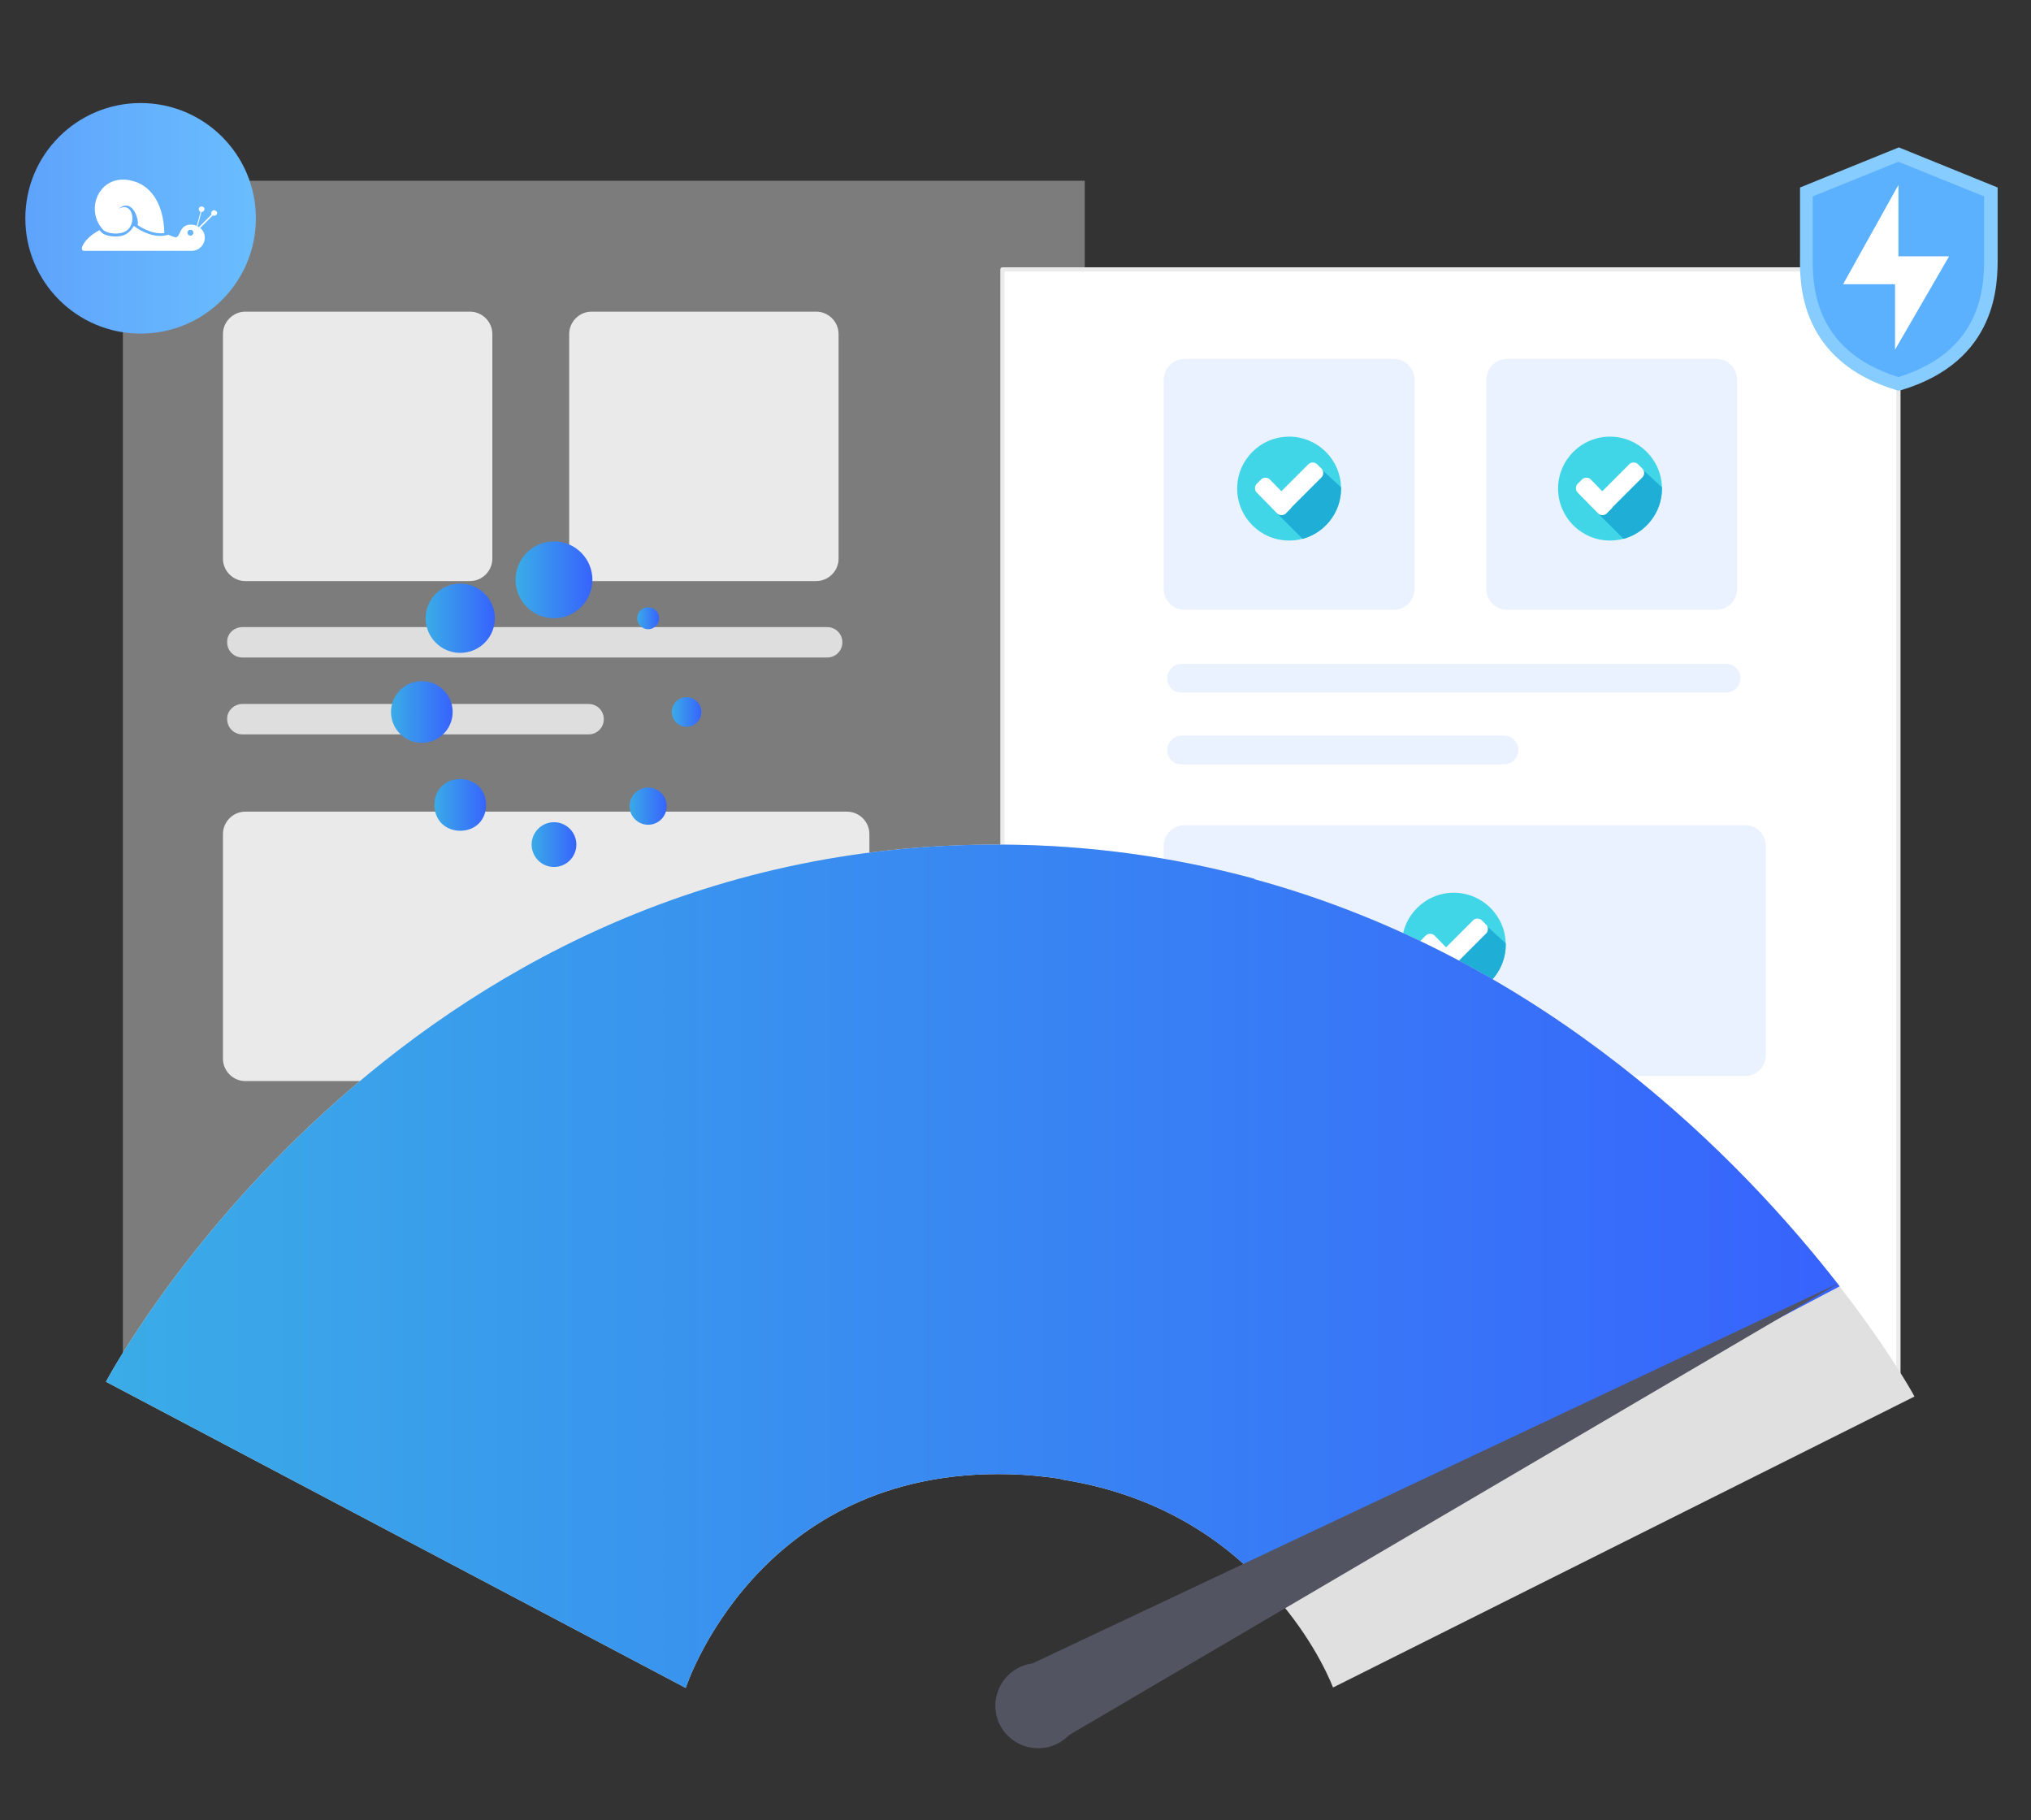
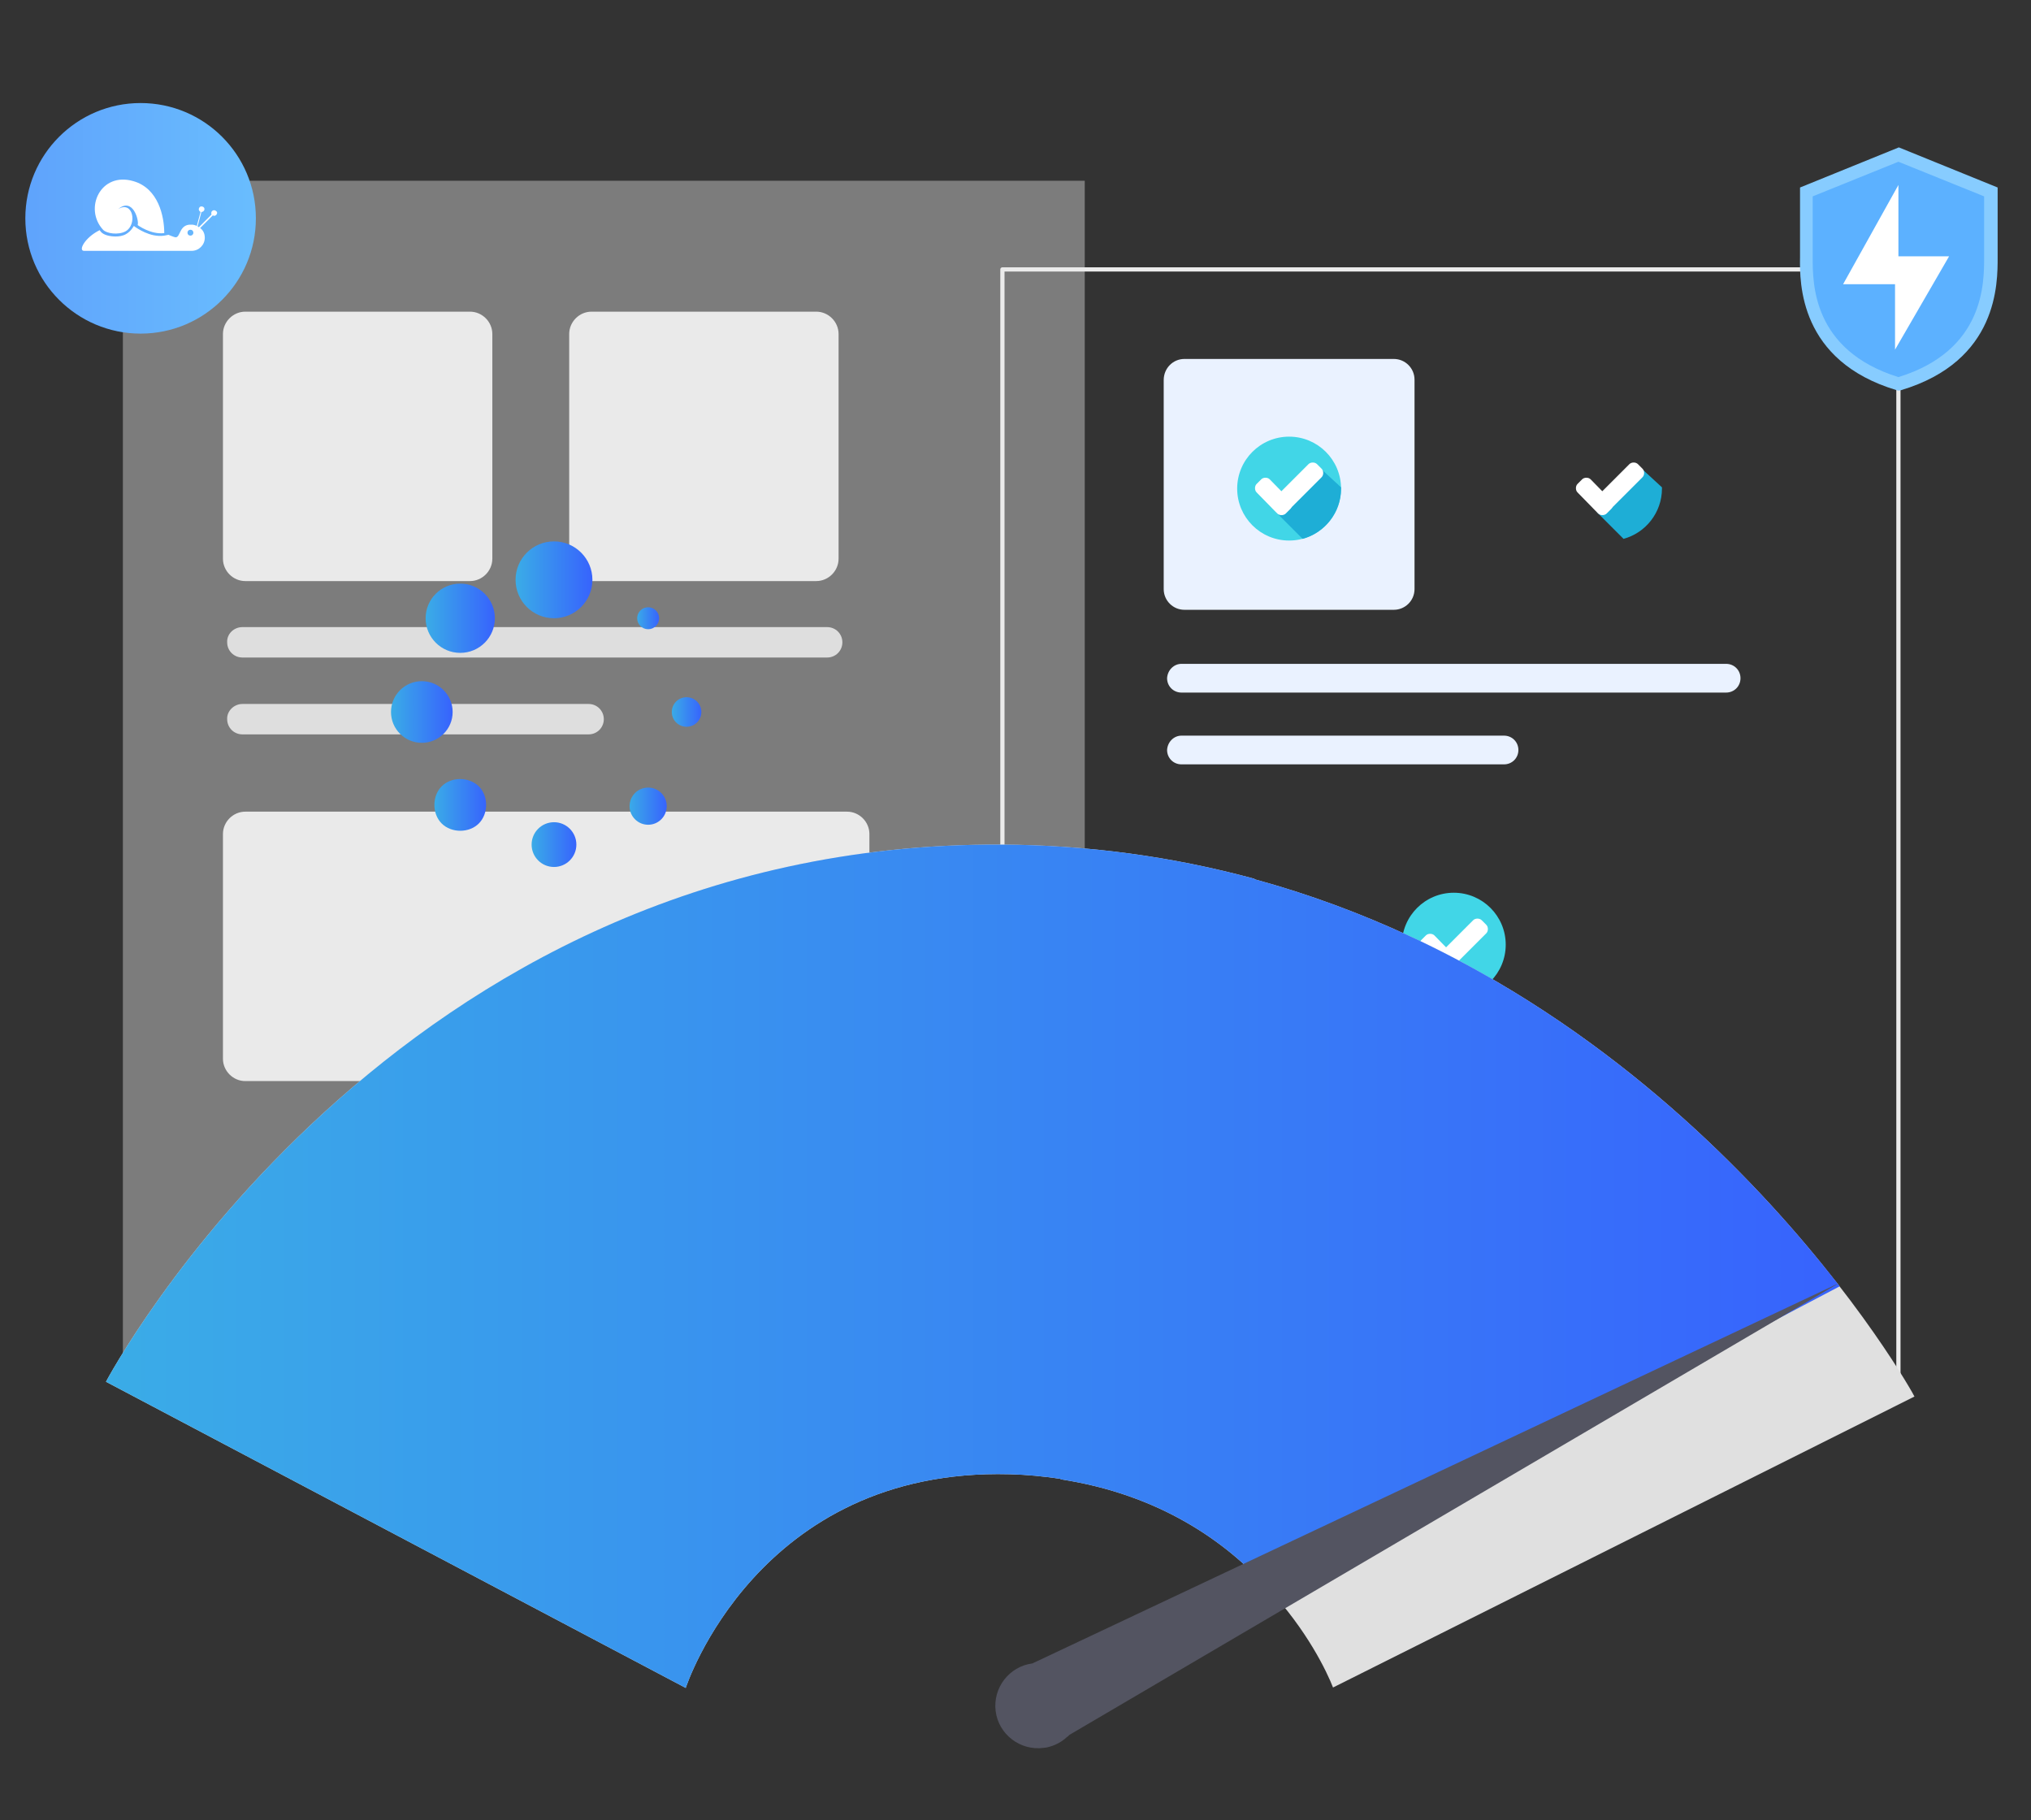
<svg xmlns="http://www.w3.org/2000/svg" id="bar" x="0px" y="0px" viewBox="0 0 481 431" style="enable-background:new 0 0 481 431;" xml:space="preserve">
  <rect x="0" y="0" width="481" height="431" fill="#333333" stroke="none" />
  <style type="text/css"> .st0{opacity:0.38;fill:#F2F2F2;enable-background:new ;} .st1{fill:#EAEAEA;} .st2{fill:#DEDEDE;} .st3{fill:#FFFFFF;} .st4{fill:none;stroke:#EBEBEB;stroke-linejoin:round;} .st5{fill:#EAF2FF;} .st6{fill-rule:evenodd;clip-rule:evenodd;fill:#EAF2FF;} .st7{fill:#41D6E7;} .st8{fill:#1EAED6;} .st9{fill:#E0E0E0;} .st10{fill:url(#SVGID_1_);} .st11{fill:#535461;} .st12{enable-background:new ;} .st13{fill:url(#SVGID_2_);} .st14{fill:url(#SVGID_3_);} .st15{fill:url(#SVGID_4_);} .st16{fill:url(#SVGID_5_);} .st17{fill:url(#SVGID_6_);} .st18{fill:url(#SVGID_7_);} .st19{fill:url(#SVGID_8_);} .st20{fill:url(#SVGID_9_);} .st21{fill:url(#SVGID_10_);} .st22{fill:#5CB1FF;} .st23{fill:#87CCFF;} </style>
  <g>
    <rect x="29.1" y="42.8" class="st0" width="227.8" height="284.2" />
    <path class="st1" d="M58.1,73.8h53.2c2.9,0,5.3,2.4,5.3,5.3v53.2c0,2.9-2.4,5.3-5.3,5.3H58.1c-2.9,0-5.3-2.4-5.3-5.3V79.1 C52.8,76.2,55.2,73.8,58.1,73.8z" />
    <path id="Rectangle_9_copy_2" class="st1" d="M58.1,192.2h142.5c2.9,0,5.3,2.4,5.3,5.3v53.2c0,2.9-2.4,5.3-5.3,5.3H58.1 c-2.9,0-5.3-2.4-5.3-5.3v-53.2C52.8,194.6,55.2,192.2,58.1,192.2z" />
    <path id="Rectangle_9_copy" class="st1" d="M140.1,73.8h53.2c2.9,0,5.3,2.4,5.3,5.3v53.2c0,2.9-2.4,5.3-5.3,5.3h-53.2 c-2.9,0-5.3-2.4-5.3-5.3V79.1C134.8,76.2,137.2,73.8,140.1,73.8z" />
    <path id="Rounded_Rectangle_891" class="st2" d="M57.4,148.5h138.5c2,0,3.6,1.6,3.6,3.6l0,0c0,2-1.6,3.6-3.6,3.6H57.4 c-2,0-3.6-1.6-3.6-3.6l0,0C53.7,150.1,55.4,148.5,57.4,148.5z" />
    <path id="Rounded_Rectangle_891_copy" class="st2" d="M57.4,166.7h82c2,0,3.6,1.6,3.6,3.6l0,0c0,2-1.6,3.6-3.6,3.6h-82 c-2,0-3.6-1.6-3.6-3.6l0,0C53.7,168.4,55.4,166.7,57.4,166.7z" />
  </g>
  <g>
    <g>
-       <rect id="Rectangle_8_copy_1_" x="237.4" y="63.8" class="st3" width="212.2" height="264.8" />
-     </g>
+       </g>
  </g>
  <g>
    <rect x="237.4" y="63.8" class="st4" width="212.2" height="264.8" />
  </g>
  <path id="Rectangle_9_copy_3" class="st5" d="M280.5,85h49.6c2.7,0,4.9,2.2,4.9,4.9v49.6c0,2.7-2.2,4.9-4.9,4.9h-49.6 c-2.7,0-4.9-2.2-4.9-4.9V90C275.6,87.2,277.8,85,280.5,85z" />
-   <path id="Rectangle_9_copy_3-2" class="st5" d="M280.5,195.4h132.8c2.7,0,4.9,2.2,4.9,4.9v49.6c0,2.7-2.2,4.9-4.9,4.9H280.5 c-2.7,0-4.9-2.2-4.9-4.9v-49.6C275.6,197.6,277.8,195.4,280.5,195.4z" />
-   <path id="Rectangle_9_copy_3-3" class="st5" d="M356.9,85h49.6c2.7,0,4.9,2.2,4.9,4.9v49.6c0,2.7-2.2,4.9-4.9,4.9h-49.6 c-2.7,0-4.9-2.2-4.9-4.9V90C352,87.2,354.2,85,356.9,85z" />
  <path id="Rounded_Rectangle_891_copy_2" class="st6" d="M279.8,157.2h129c1.9,0,3.4,1.5,3.4,3.4s-1.5,3.4-3.4,3.4h-129 c-1.9,0-3.4-1.5-3.4-3.4C276.5,158.7,278,157.2,279.8,157.2L279.8,157.2z" />
  <path id="Rounded_Rectangle_891_copy_2-2" class="st5" d="M279.8,174.2h76.4c1.9,0,3.4,1.5,3.4,3.4l0,0c0,1.9-1.5,3.4-3.4,3.4h-76.4 c-1.9,0-3.4-1.5-3.4-3.4l0,0C276.5,175.7,278,174.2,279.8,174.2z" />
  <g>
    <circle class="st7" cx="344.3" cy="223.7" r="12.3" />
-     <path class="st8" d="M341.2,229.3l6.3,6.3c5.2-1.4,9.1-6.2,9.1-11.9c0-0.1,0-0.2,0-0.3l-5-4.6L341.2,229.3z" />
    <g>
      <path class="st3" d="M344.6,226.5c0.5,0.5,0.5,1.5,0,2l-1.1,1.1c-0.5,0.5-1.5,0.5-2,0l-4.9-5c-0.5-0.5-0.5-1.5,0-2l1.1-1.1 c0.5-0.5,1.5-0.5,2,0L344.6,226.5z" />
      <path class="st3" d="M348.9,217.9c0.5-0.5,1.5-0.5,2,0l1.1,1.1c0.5,0.5,0.5,1.5,0,2l-8.5,8.5c-0.5,0.5-1.5,0.5-2,0l-1.1-1.1 c-0.5-0.5-0.5-1.5,0-2L348.9,217.9z" />
    </g>
  </g>
  <g>
    <path class="st9" d="M297.1,208.2v-0.1c-19.5-5.3-39.6-8-59.8-8.1C92.5,199.2,25.1,327.2,25.1,327.2l137.3,72.5 c0,0,16.9-52.2,76.7-50.6c4.1,0.1,8.1,0.5,12.1,1.1v0.1c23.4,3.6,39,14.7,48.9,25.6c9.5,10.1,14.2,20.1,15.6,23.7l137.7-68.9 C453.5,330.6,401.7,236.8,297.1,208.2z" />
    <linearGradient id="SVGID_1_" gradientUnits="userSpaceOnUse" x1="25.1" y1="132.152" x2="435.7" y2="132.152" gradientTransform="matrix(1 0 0 -1 0 432)">
      <stop offset="0" style="stop-color:#3AACE7" />
      <stop offset="1" style="stop-color:#3763FD" />
    </linearGradient>
    <path class="st10" d="M297.1,208.2v-0.1c-19.5-5.3-39.6-8-59.8-8.1C92.5,199.2,25.1,327.2,25.1,327.2l137.3,72.5 c0,0,16.9-52.2,76.7-50.6c4.1,0.1,8.1,0.5,12.1,1.1v0.1c23.4,3.6,39,14.7,48.9,25.6l135.6-71.3 C412.4,274.6,366.3,227.1,297.1,208.2z" />
    <path class="st11" d="M253.3,410.8l182.3-107l-191.1,90.1c-5.5,0.7-9.4,5.8-8.7,11.3s5.8,9.4,11.3,8.7c0.3,0,0.5-0.1,0.8-0.1l0,0 l0,0c1.8-0.4,3.4-1.2,4.7-2.4C252.9,411.2,253.1,411,253.3,410.8z" />
  </g>
  <g>
    <circle class="st7" cx="305.3" cy="115.7" r="12.3" />
    <path class="st8" d="M302.2,121.3l6.3,6.3c5.2-1.4,9.1-6.2,9.1-11.9c0-0.1,0-0.2,0-0.3l-5-4.6L302.2,121.3z" />
    <g>
      <path class="st3" d="M305.6,118.5c0.5,0.5,0.5,1.5,0,2l-1.1,1.1c-0.5,0.5-1.5,0.5-2,0l-4.9-5c-0.5-0.5-0.5-1.5,0-2l1.1-1.1 c0.5-0.5,1.5-0.5,2,0L305.6,118.5z" />
      <path class="st3" d="M309.9,109.9c0.5-0.5,1.5-0.5,2,0l1.1,1.1c0.5,0.5,0.5,1.5,0,2l-8.5,8.5c-0.5,0.5-1.5,0.5-2,0l-1.1-1.1 c-0.5-0.5-0.5-1.5,0-2L309.9,109.9z" />
    </g>
  </g>
  <g>
-     <circle class="st7" cx="381.3" cy="115.7" r="12.3" />
    <path class="st8" d="M378.2,121.3l6.3,6.3c5.2-1.4,9.1-6.2,9.1-11.9c0-0.1,0-0.2,0-0.3l-5-4.6L378.2,121.3z" />
    <g>
      <path class="st3" d="M381.6,118.5c0.5,0.5,0.5,1.5,0,2l-1.1,1.1c-0.5,0.5-1.5,0.5-2,0l-4.9-5c-0.5-0.5-0.5-1.5,0-2l1.1-1.1 c0.5-0.5,1.5-0.5,2,0L381.6,118.5z" />
      <path class="st3" d="M385.9,109.9c0.5-0.5,1.5-0.5,2,0l1.1,1.1c0.5,0.5,0.5,1.5,0,2l-8.5,8.5c-0.5,0.5-1.5,0.5-2,0l-1.1-1.1 c-0.5-0.5-0.5-1.5,0-2L385.9,109.9z" />
    </g>
  </g>
  <g class="st12">
    <g>
      <linearGradient id="SVGID_2_" gradientUnits="userSpaceOnUse" x1="122.182" y1="703.3" x2="140.264" y2="703.3" gradientTransform="matrix(1 0 0 1 0 -566)">
        <stop offset="0" style="stop-color:#3AACE7" />
        <stop offset="1" style="stop-color:#3763FD" />
      </linearGradient>
      <circle class="st13" cx="131.2" cy="137.3" r="9.1" />
      <linearGradient id="SVGID_3_" gradientUnits="userSpaceOnUse" x1="125.799" y1="766" x2="136.647" y2="766" gradientTransform="matrix(1 0 0 1 0 -566)">
        <stop offset="0" style="stop-color:#3AACE7" />
        <stop offset="1" style="stop-color:#3763FD" />
      </linearGradient>
      <circle class="st14" cx="131.2" cy="200" r="5.3" />
      <linearGradient id="SVGID_4_" gradientUnits="userSpaceOnUse" x1="100.87" y1="712.4" x2="117.145" y2="712.4" gradientTransform="matrix(1 0 0 1 0 -566)">
        <stop offset="0" style="stop-color:#3AACE7" />
        <stop offset="1" style="stop-color:#3763FD" />
      </linearGradient>
      <circle class="st15" cx="109" cy="146.4" r="8.2" />
      <linearGradient id="SVGID_5_" gradientUnits="userSpaceOnUse" x1="148.917" y1="756.9" x2="157.958" y2="756.9" gradientTransform="matrix(1 0 0 1 0 -566)">
        <stop offset="0" style="stop-color:#3AACE7" />
        <stop offset="1" style="stop-color:#3763FD" />
      </linearGradient>
      <circle class="st16" cx="153.5" cy="190.9" r="4.4" />
      <linearGradient id="SVGID_6_" gradientUnits="userSpaceOnUse" x1="92.574" y1="734.6" x2="107.036" y2="734.6" gradientTransform="matrix(1 0 0 1 0 -566)">
        <stop offset="0" style="stop-color:#3AACE7" />
        <stop offset="1" style="stop-color:#3763FD" />
      </linearGradient>
      <circle class="st17" cx="99.9" cy="168.6" r="7.3" />
      <linearGradient id="SVGID_7_" gradientUnits="userSpaceOnUse" x1="159.023" y1="734.6" x2="166.251" y2="734.6" gradientTransform="matrix(1 0 0 1 0 -566)">
        <stop offset="0" style="stop-color:#3AACE7" />
        <stop offset="1" style="stop-color:#3763FD" />
      </linearGradient>
      <circle class="st18" cx="162.6" cy="168.6" r="3.5" />
      <linearGradient id="SVGID_8_" gradientUnits="userSpaceOnUse" x1="102.679" y1="756.6" x2="115.336" y2="756.6" gradientTransform="matrix(1 0 0 1 0 -566)">
        <stop offset="0" style="stop-color:#3AACE7" />
        <stop offset="1" style="stop-color:#3763FD" />
      </linearGradient>
      <path class="st19" d="M104.6,186.2c-2.3,2.3-2.3,6.5,0,8.8s6.5,2.3,8.8,0s2.3-6.5,0-8.8C111,183.9,106.9,183.9,104.6,186.2z" />
      <linearGradient id="SVGID_9_" gradientUnits="userSpaceOnUse" x1="150.724" y1="712.4" x2="156.145" y2="712.4" gradientTransform="matrix(1 0 0 1 0 -566)">
        <stop offset="0" style="stop-color:#3AACE7" />
        <stop offset="1" style="stop-color:#3763FD" />
      </linearGradient>
      <circle class="st20" cx="153.5" cy="146.4" r="2.6" />
    </g>
  </g>
  <linearGradient id="SVGID_10_" gradientUnits="userSpaceOnUse" x1="6" y1="380.3" x2="60.66" y2="380.3" gradientTransform="matrix(1 0 0 -1 0 432)">
    <stop offset="0" style="stop-color:#5FA3FC" />
    <stop offset="1" style="stop-color:#69BDFE" />
  </linearGradient>
  <circle class="st21" cx="33.3" cy="51.7" r="27.3" />
  <g>
    <g>
      <path class="st3" d="M51.2,50c-0.3-0.3-0.7-0.3-1,0c-0.2,0.2-0.2,0.6-0.1,0.8l-3,3c-0.1-0.1-0.2-0.1-0.3-0.2l0.9-3.4 c0.3,0,0.6-0.2,0.7-0.5c0.1-0.4-0.1-0.7-0.5-0.8s-0.7,0.1-0.8,0.5c-0.1,0.3,0.1,0.6,0.4,0.8l-0.9,3.3c-0.4-0.2-0.8-0.3-1.2-0.3 c-3-0.2-2.6,3-3.8,3c-0.3,0-1.7-0.6-1.7-0.6l-1,0.2c-3.4,0.5-6.6-1.9-6.8-2l-0.4-0.3c0,0-0.7,1.3-1.8,1.9 c-0.8,0.5-1.8,0.6-2.5,0.6c-1.3,0-2.8-0.3-3.5-1.1c-0.1-0.1-0.2-0.3-0.3-0.4c-3.6,1.8-5.1,4.9-3.7,4.9c2.3,0,25.5,0,25.5,0 c1.7,0,3.1-1.4,3.1-3.1c0-1-0.4-1.8-1.1-2.3l3-3c0.3,0.2,0.6,0.1,0.8-0.1C51.5,50.6,51.5,50.2,51.2,50z M45.1,55.8 c-0.4,0-0.7-0.3-0.7-0.7s0.3-0.7,0.7-0.7s0.7,0.3,0.7,0.7S45.5,55.8,45.1,55.8z" />
      <path class="st3" d="M29.7,54.8c2.9-1.6,1.8-7.4-1.7-5.3c3.5-2.9,5,2.8,4.6,3.8c0,0,3.1,2.3,6.3,1.9c0-4-1.4-10.6-7.3-12.3 c-7.8-2.3-11.8,6.5-7.2,11.5C25.2,55.3,28,55.7,29.7,54.8z" />
    </g>
  </g>
  <g>
    <path class="st22" d="M449.6,90.9c23-6.9,21.8-25.4,21.8-30.7s0-14.7,0-14.7l-21.8-8.9l-21.8,8.9c0,0,0,9.4,0,14.7 S426.6,84,449.6,90.9z" />
    <g>
      <path class="st23" d="M449.6,92.5l-0.4-0.1c-23.1-6.9-23-25.4-22.9-31.5c0-0.3,0-0.5,0-0.7V44.4l23.4-9.5l23.4,9.5v15.8 c0,0.2,0,0.5,0,0.7c0,6.1,0.2,24.6-22.9,31.5L449.6,92.5z M429.3,46.5v13.7c0,0.2,0,0.5,0,0.7c0,6-0.2,22,20.3,28.4 c20.4-6.3,20.3-22.3,20.3-28.4c0-0.3,0-0.5,0-0.7V46.5l-20.3-8.2L429.3,46.5z" />
    </g>
    <polygon class="st3" points="449.6,43.8 449.6,60.7 461.6,60.7 448.8,82.8 448.8,67.3 436.5,67.3 " />
  </g>
</svg>